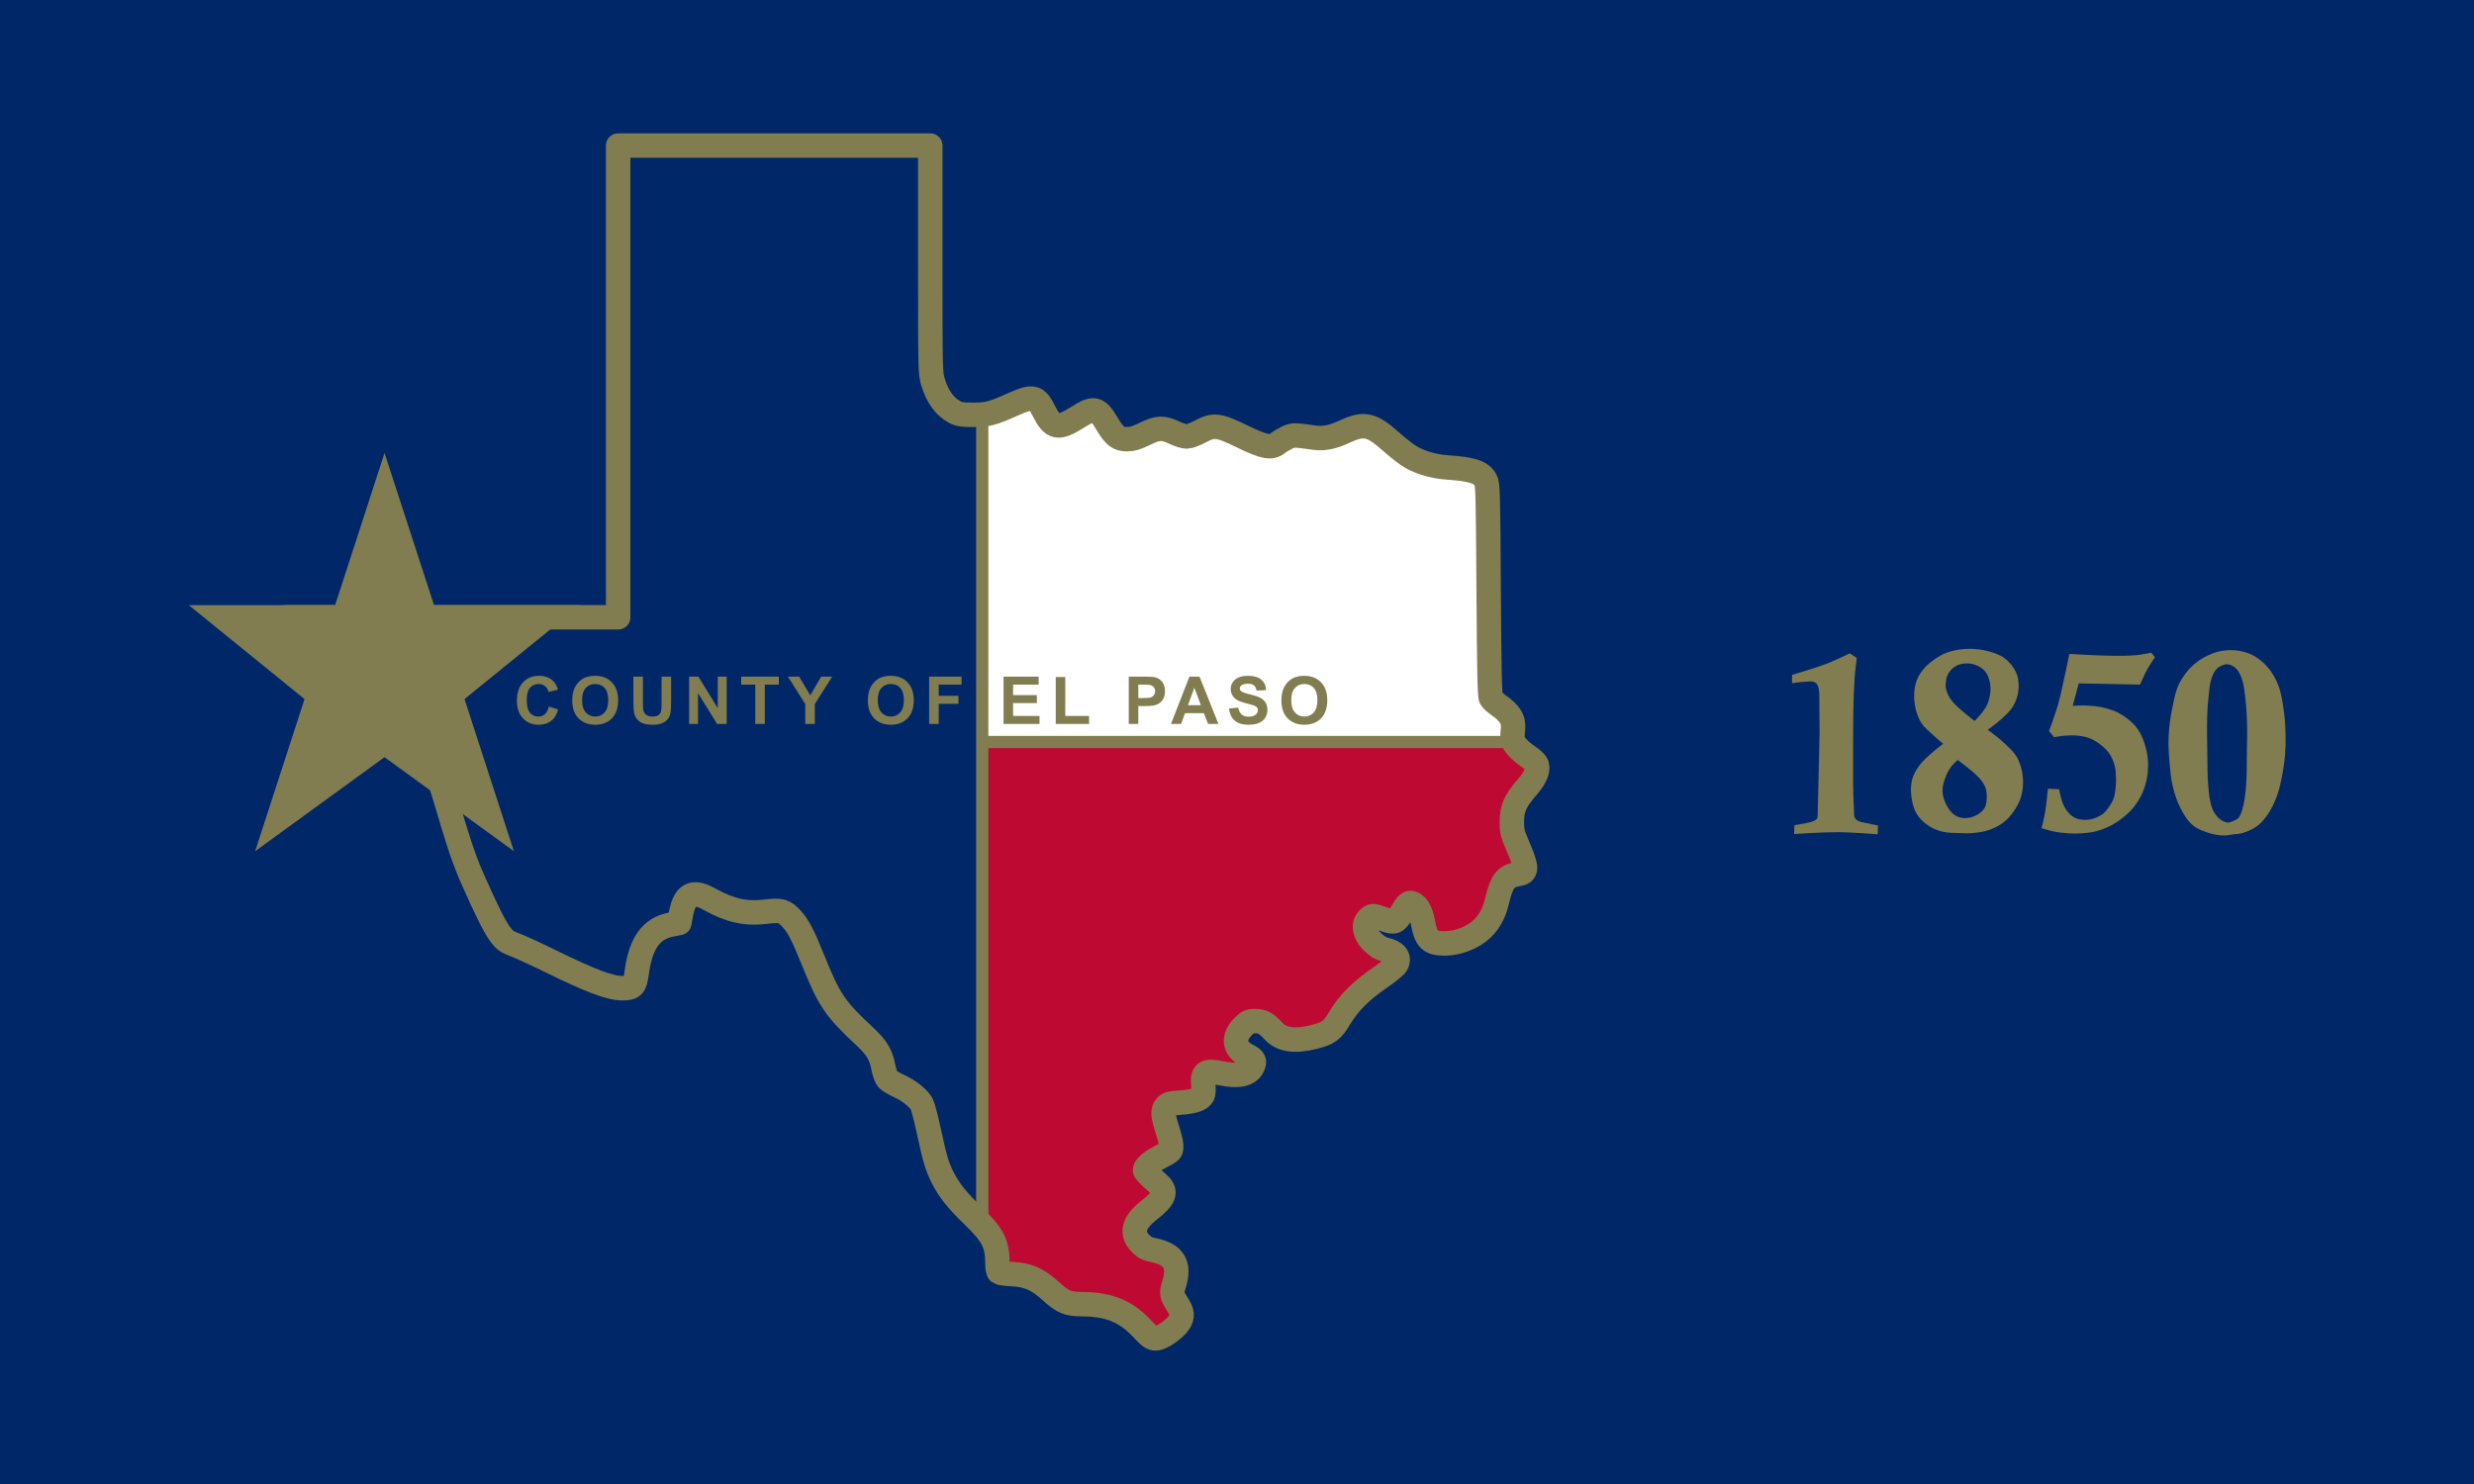
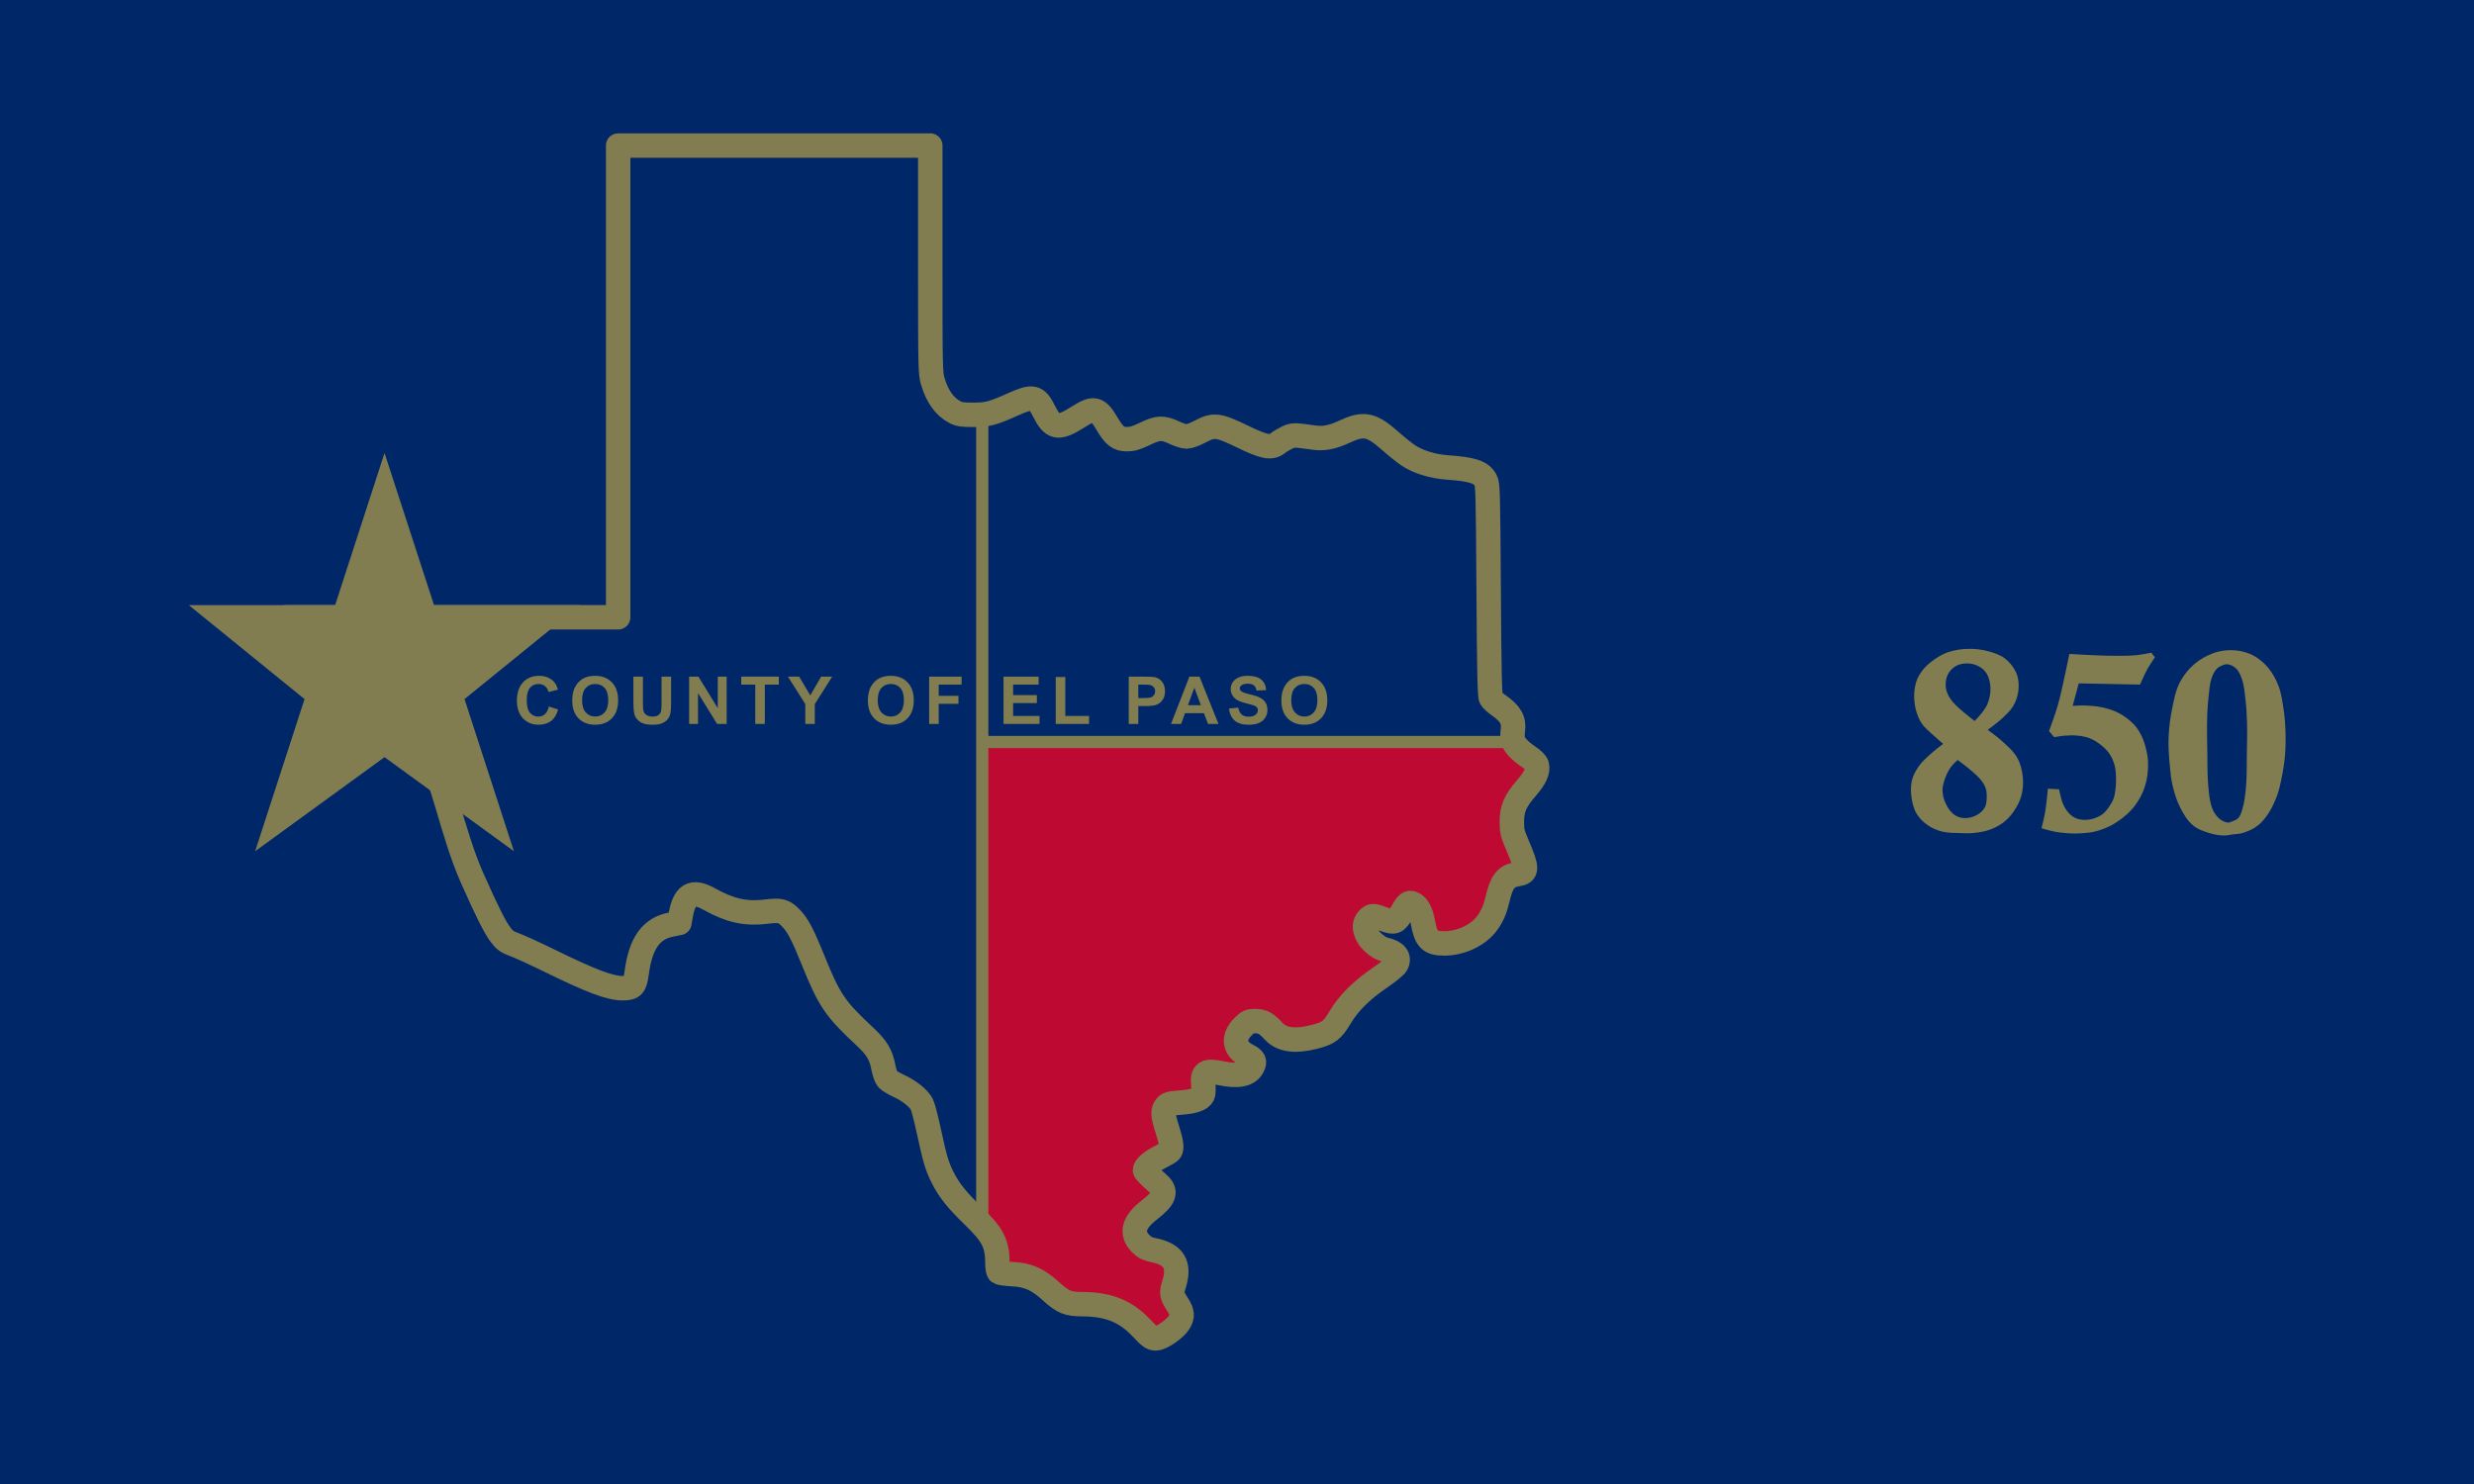
<svg xmlns="http://www.w3.org/2000/svg" xmlns:ns1="http://www.inkscape.org/namespaces/inkscape" xmlns:ns2="http://sodipodi.sourceforge.net/DTD/sodipodi-0.dtd" width="303.763mm" height="182.258mm" viewBox="0 0 303.763 182.258" version="1.1" id="svg32072" ns1:version="1.0.2-2 (e86c870879, 2021-01-15)" ns2:docname="Flag of El Paso County, Texas.svg">
  <defs id="defs32066">
    <ns1:path-effect effect="spiro" id="path-effect32815" is_visible="true" lpeversion="1" />
    <ns1:path-effect effect="spiro" id="path-effect32781" is_visible="true" lpeversion="1" />
    <clipPath clipPathUnits="userSpaceOnUse" id="clipPath32775">
      <path style="fill:#ffffff;fill-opacity:1;stroke:none;stroke-width:4;stroke-linecap:round;stroke-linejoin:round;stroke-miterlimit:4;stroke-dasharray:none;stroke-opacity:1" d="m -192.15,111.108 c 2.048,-1.925 2.894,-4.031 2.908,-7.234 0.008,-1.808 0.248,-2.386 1.623,-3.898 1.437,-1.58 1.981,-2.81 2.066,-4.67 0.037,-0.802 0.14,-1.549 0.23,-1.66 0.093,-0.115 0.527,-0.202 1.01,-0.202 2.5,0 3.541,-0.522 5.901,-2.958 1.976,-2.039 3.197,-3.009 4.773,-3.792 1.367,-0.679 2.187,-0.923 5.516,-1.642 1.611,-0.348 3.144,-0.744 3.408,-0.88 0.756,-0.391 1.665,-1.511 2.244,-2.764 0.293,-0.634 0.683,-1.289 0.867,-1.455 0.185,-0.167 0.856,-0.401 1.496,-0.523 1.498,-0.283 2.383,-0.814 3.686,-2.212 3.493,-3.748 4.473,-4.41 9.557,-6.463 2.927,-1.182 4.08,-1.78 4.915,-2.549 1.036,-0.955 1.14,-1.32 0.911,-3.209 -0.297,-2.453 0.134,-4.397 1.529,-6.892 1.2,-2.145 0.631,-3.11 -2.106,-3.575 l -0.802,-0.136 -0.209,-1.051 c -0.486,-2.439 -2.296,-3.716 -5.948,-4.197 -1.593,-0.21 -1.86,-0.456 -1.86,-1.715 0,-1.57 0.847,-3.816 3.409,-9.046 0.828,-1.69 1.693,-3.58 1.923,-4.201 0.353,-0.954 0.542,-1.223 1.221,-1.736 0.948,-0.716 2.925,-1.707 7.029,-3.523 5.526,-2.445 7.817,-3.754 9.182,-5.248 0.706,-0.772 0.837,-1.034 1.142,-2.283 0.777,-3.178 1.937,-4.701 4.639,-6.089 2.411,-1.239 3.499,-2.419 4.363,-4.737 0.524,-1.405 0.853,-1.729 2.199,-2.167 0.589,-0.192 1.462,-0.642 1.94,-1.002 1.164,-0.875 1.545,-1.061 2.448,-1.196 l 0.766,-0.115 V 26.482 46.875 h 31.612 31.612 V 66.036 85.198 h -13.97 c -13.727,0 -13.989,0.005 -15.079,0.339 -1.81,0.554 -3,1.414 -3.669,2.652 -0.292,0.54 -0.35,0.914 -0.35,2.264 0,1.799 0.148,2.36 1.316,4.973 1.049,2.346 0.945,2.826 -0.802,3.699 -2.218,1.109 -2.335,1.765 -0.761,4.257 1.206,1.909 1.101,2.363 -0.813,3.5 -1.556,0.924 -1.931,1.404 -1.931,2.47 0,0.655 0.145,1.146 0.647,2.183 0.789,1.631 0.815,2.222 0.162,3.603 -0.267,0.564 -0.485,1.256 -0.485,1.537 -8e-5,0.281 0.264,1.009 0.588,1.617 0.917,1.724 0.86,2.241 -0.578,5.208 -1.315,2.713 -1.477,3.57 -0.826,4.37 0.188,0.231 0.494,0.742 0.68,1.136 0.35,0.741 0.35,0.843 7.94e-4,3.327 -0.165,1.173 0.046,2.255 0.723,3.7 1.112,2.377 0.926,3.322 -1.105,5.613 -0.663,0.747 -1.474,1.759 -1.803,2.248 -0.79,1.175 -1.354,3.004 -1.477,4.786 -0.213,3.094 -0.568,4.158 -1.572,4.706 -0.497,0.271 -1.41,0.296 -13.469,0.372 -10.013,0.062 -13.017,0.127 -13.294,0.285 -0.197,0.113 -0.572,0.513 -0.833,0.889 -1.04,1.499 -1.847,1.967 -3.105,1.8 -0.43,-0.057 -0.961,-0.058 -1.182,-0.002 -0.592,0.149 -1.331,0.831 -2.056,1.899 -0.408,0.601 -0.794,0.985 -1.057,1.051 -0.702,0.176 -1.577,-0.217 -2.743,-1.233 -1.635,-1.425 -2.584,-1.841 -4.19,-1.839 -1.152,0.002 -1.462,0.074 -2.83,0.661 -2.948,1.264 -3.424,1.269 -3.621,0.038 -0.229,-1.434 -0.871,-1.943 -3.116,-2.472 -1.244,-0.293 -2.013,-0.627 -2.888,-1.256 -1.475,-1.059 -2.502,-3.217 -2.502,-5.257 0,-1.775 0.47,-2.251 2.609,-2.641 1.233,-0.225 2.008,-0.639 2.269,-1.212 0.232,-0.51 0.067,-0.719 -1.084,-1.369 -1.193,-0.673 -1.294,-0.913 -0.87,-2.067 0.544,-1.482 0.55,-1.599 0.092,-2.057 -0.509,-0.509 -1.171,-0.537 -2.054,-0.086 -0.694,0.354 -1.565,1.421 -1.704,2.088 -0.286,1.373 -0.981,1.921 -1.834,1.444 -0.229,-0.128 -0.961,-1.03 -1.628,-2.004 -1.575,-2.301 -3.109,-3.843 -4.881,-4.904 -1.627,-0.974 -1.938,-1.388 -2.397,-3.185 -0.604,-2.36 -0.376,-3.975 0.699,-4.97 0.983,-0.909 1.241,-1.382 1.242,-2.28 0.001,-0.715 -0.065,-0.855 -0.691,-1.482 -1.303,-1.303 -2.701,-1.108 -3.522,0.492 -0.463,0.902 -0.719,1.022 -1.412,0.664 -0.952,-0.492 -1.211,-1.77 -0.779,-3.837 0.4,-1.914 0.133,-2.336 -1.392,-2.198 -0.55,0.05 -1.131,0.02 -1.289,-0.063 -0.518,-0.277 -0.802,-1.111 -0.917,-2.689 -0.098,-1.338 -0.161,-1.574 -0.489,-1.84 -0.517,-0.419 -1.059,-0.384 -2.821,0.18 -1.504,0.482 -2.285,0.589 -2.633,0.361 -0.1,-0.065 -0.443,-0.639 -0.762,-1.274 -0.531,-1.058 -1.21,-1.836 -1.601,-1.836 -0.151,0 -0.591,0.432 -1.704,1.673 -0.932,1.039 -1.708,0.761 -3.188,-1.144 -1.521,-1.958 -2.879,-2.299 -4.138,-1.04 -0.465,0.465 -0.638,0.807 -0.791,1.563 -0.509,2.515 -1.779,3.273 -4.213,2.516 -1.116,-0.347 -1.28,-0.317 -2.504,0.459 -0.916,0.581 -1.412,0.623 -2.138,0.18 -0.815,-0.497 -1.983,-2.187 -1.983,-2.869 0,-0.499 0.155,-0.711 1.297,-1.785 z" id="path32777" />
    </clipPath>
  </defs>
  <ns2:namedview id="base" pagecolor="#ffffff" bordercolor="#666666" borderopacity="1.0" ns1:pageopacity="0.0" ns1:pageshadow="2" ns1:zoom="0.98994949" ns1:cx="492.57707" ns1:cy="368.87561" ns1:document-units="mm" ns1:current-layer="layer1" ns1:document-rotation="0" showgrid="false" ns1:window-width="2560" ns1:window-height="1369" ns1:window-x="-8" ns1:window-y="-8" ns1:window-maximized="1" ns1:snap-bbox="true" ns1:bbox-paths="true" ns1:bbox-nodes="true" ns1:snap-bbox-edge-midpoints="true" ns1:snap-bbox-midpoints="true" ns1:object-paths="true" ns1:snap-intersection-paths="true" ns1:snap-midpoints="true" ns1:snap-smooth-nodes="true" ns1:snap-global="true" />
  <g ns1:label="Layer 1" ns1:groupmode="layer" id="layer1" transform="translate(18.078,-29.068)">
    <g id="g1703">
      <rect style="fill:#002869;fill-opacity:1;stroke:none;stroke-width:10.633;stroke-linecap:round;stroke-linejoin:round" id="rect32681" width="303.763" height="182.258" x="-18.078" y="29.068" />
      <g id="g1671" transform="translate(2.425)">
        <g id="g898" transform="translate(8.52)">
-           <path style="fill:#ffffff;fill-opacity:1;stroke:none;stroke-width:4;stroke-linecap:round;stroke-linejoin:round;stroke-miterlimit:4;stroke-dasharray:none;stroke-opacity:1" d="m 111.108,192.15 c -1.925,-2.048 -4.031,-2.894 -7.234,-2.908 -1.808,-0.008 -2.386,-0.248 -3.898,-1.623 -1.58,-1.437 -2.81,-1.981 -4.67,-2.066 -0.802,-0.037 -1.549,-0.14 -1.66,-0.23 -0.115,-0.093 -0.202,-0.527 -0.202,-1.01 0,-2.5 -0.522,-3.541 -2.958,-5.901 -2.039,-1.976 -3.009,-3.197 -3.792,-4.773 -0.679,-1.367 -0.923,-2.187 -1.642,-5.516 -0.348,-1.611 -0.744,-3.144 -0.88,-3.408 -0.391,-0.756 -1.511,-1.665 -2.764,-2.244 -0.634,-0.293 -1.289,-0.683 -1.455,-0.867 -0.167,-0.185 -0.401,-0.856 -0.523,-1.496 -0.283,-1.498 -0.814,-2.383 -2.212,-3.686 -3.748,-3.493 -4.41,-4.473 -6.463,-9.557 -1.182,-2.927 -1.78,-4.08 -2.549,-4.915 -0.955,-1.036 -1.32,-1.14 -3.209,-0.911 -2.453,0.297 -4.397,-0.134 -6.892,-1.529 -2.145,-1.2 -3.11,-0.631 -3.575,2.106 l -0.136,0.802 -1.051,0.209 c -2.439,0.486 -3.716,2.296 -4.197,5.948 -0.21,1.593 -0.456,1.86 -1.715,1.86 -1.57,0 -3.816,-0.847 -9.046,-3.409 -1.69,-0.828 -3.58,-1.693 -4.201,-1.923 -0.954,-0.353 -1.223,-0.542 -1.736,-1.221 -0.716,-0.948 -1.707,-2.925 -3.523,-7.029 -2.445,-5.526 -3.754,-7.817 -5.248,-9.182 -0.772,-0.706 -1.034,-0.837 -2.283,-1.142 -3.178,-0.777 -4.701,-1.937 -6.089,-4.639 -1.239,-2.411 -2.419,-3.499 -4.737,-4.363 -1.405,-0.524 -1.729,-0.853 -2.167,-2.199 -0.192,-0.589 -0.642,-1.462 -1.002,-1.94 -0.875,-1.164 -1.061,-1.545 -1.196,-2.448 l -0.115,-0.766 H 26.482 46.875 V 78.559 46.946 h 19.162 19.161 v 13.97 c 0,13.727 0.005,13.989 0.339,15.079 0.554,1.81 1.414,3 2.652,3.669 0.54,0.292 0.914,0.35 2.264,0.35 1.799,0 2.36,-0.148 4.973,-1.316 2.346,-1.048 2.826,-0.945 3.699,0.802 1.109,2.218 1.765,2.335 4.257,0.761 1.909,-1.206 2.363,-1.101 3.5,0.813 0.924,1.556 1.404,1.931 2.47,1.931 0.655,0 1.146,-0.145 2.183,-0.647 1.631,-0.789 2.222,-0.815 3.603,-0.162 0.564,0.267 1.256,0.485 1.537,0.485 0.281,8e-5 1.009,-0.264 1.617,-0.588 1.724,-0.917 2.241,-0.86 5.208,0.578 2.713,1.315 3.57,1.477 4.37,0.826 0.231,-0.188 0.742,-0.494 1.136,-0.68 0.741,-0.35 0.843,-0.35 3.327,-8e-4 1.173,0.165 2.255,-0.046 3.7,-0.723 2.377,-1.112 3.322,-0.926 5.613,1.105 0.747,0.662 1.759,1.474 2.248,1.803 1.175,0.79 3.004,1.354 4.786,1.477 3.094,0.213 4.158,0.568 4.706,1.572 0.271,0.497 0.296,1.41 0.372,13.469 0.062,10.013 0.127,13.017 0.285,13.294 0.113,0.197 0.513,0.572 0.889,0.833 1.499,1.04 1.967,1.847 1.8,3.105 -0.057,0.43 -0.058,0.961 -0.002,1.182 0.149,0.592 0.831,1.331 1.899,2.056 0.601,0.408 0.985,0.794 1.051,1.057 0.176,0.702 -0.217,1.577 -1.233,2.743 -1.425,1.635 -1.841,2.584 -1.839,4.19 0.002,1.152 0.074,1.462 0.661,2.83 1.264,2.948 1.269,3.424 0.038,3.621 -1.434,0.229 -1.943,0.871 -2.472,3.116 -0.293,1.244 -0.627,2.013 -1.256,2.888 -1.059,1.475 -3.217,2.502 -5.257,2.502 -1.775,0 -2.251,-0.47 -2.641,-2.609 -0.225,-1.233 -0.639,-2.008 -1.212,-2.269 -0.51,-0.232 -0.719,-0.067 -1.369,1.084 -0.673,1.193 -0.913,1.294 -2.067,0.87 -1.482,-0.544 -1.599,-0.55 -2.057,-0.092 -0.509,0.509 -0.537,1.171 -0.086,2.054 0.354,0.694 1.421,1.565 2.088,1.704 1.373,0.286 1.921,0.981 1.444,1.834 -0.128,0.229 -1.03,0.961 -2.004,1.628 -2.301,1.575 -3.843,3.109 -4.904,4.881 -0.974,1.627 -1.388,1.938 -3.185,2.397 -2.36,0.604 -3.975,0.376 -4.97,-0.699 -0.909,-0.983 -1.382,-1.241 -2.28,-1.242 -0.715,-9.7e-4 -0.855,0.065 -1.482,0.691 -1.303,1.303 -1.108,2.701 0.492,3.522 0.902,0.463 1.022,0.719 0.664,1.412 -0.492,0.952 -1.77,1.211 -3.837,0.779 -1.914,-0.4 -2.336,-0.133 -2.198,1.392 0.05,0.55 0.02,1.131 -0.063,1.289 -0.277,0.518 -1.111,0.802 -2.689,0.917 -1.338,0.098 -1.574,0.161 -1.84,0.489 -0.419,0.517 -0.384,1.059 0.18,2.821 0.482,1.504 0.589,2.285 0.361,2.633 -0.065,0.1 -0.639,0.443 -1.274,0.762 -1.058,0.531 -1.836,1.21 -1.836,1.601 0,0.151 0.432,0.591 1.673,1.704 1.039,0.932 0.761,1.708 -1.144,3.188 -1.958,1.521 -2.299,2.879 -1.04,4.138 0.465,0.465 0.807,0.638 1.563,0.791 2.515,0.509 3.273,1.779 2.516,4.213 -0.347,1.116 -0.317,1.28 0.459,2.504 0.581,0.916 0.623,1.412 0.18,2.138 -0.497,0.815 -2.187,1.983 -2.869,1.983 -0.499,0 -0.711,-0.155 -1.785,-1.297 z" id="path32701-5" />
-           <rect style="fill:#002869;fill-opacity:1;stroke:none;stroke-width:8.905;stroke-linecap:round;stroke-linejoin:round;stroke-miterlimit:4;stroke-dasharray:none;stroke-opacity:1" id="rect32737" width="87.401" height="150.501" x="4.09" y="44.946" clip-path="none" />
          <rect style="fill:#be0a32;fill-opacity:1;stroke:none;stroke-width:6.652;stroke-linecap:round;stroke-linejoin:round;stroke-miterlimit:4;stroke-dasharray:none;stroke-opacity:1" id="rect32737-6" width="75.25" height="88.77" x="-195.447" y="91.49" clip-path="url(#clipPath32775)" transform="rotate(-90)" />
          <path style="fill:none;fill-opacity:1;stroke:#827d50;stroke-width:3;stroke-linecap:round;stroke-linejoin:round;stroke-miterlimit:4;stroke-dasharray:none;stroke-opacity:1" d="m 111.108,192.15 c -1.925,-2.048 -4.031,-2.894 -7.234,-2.908 -1.808,-0.008 -2.386,-0.248 -3.898,-1.623 -1.58,-1.437 -2.81,-1.981 -4.67,-2.066 -0.802,-0.037 -1.549,-0.14 -1.66,-0.23 -0.115,-0.093 -0.202,-0.527 -0.202,-1.01 0,-2.5 -0.522,-3.541 -2.958,-5.901 -2.039,-1.976 -3.009,-3.197 -3.792,-4.773 -0.679,-1.367 -0.923,-2.187 -1.642,-5.516 -0.348,-1.611 -0.744,-3.144 -0.88,-3.408 -0.391,-0.756 -1.511,-1.665 -2.764,-2.244 -0.634,-0.293 -1.289,-0.683 -1.455,-0.867 -0.167,-0.185 -0.401,-0.856 -0.523,-1.496 -0.283,-1.498 -0.814,-2.383 -2.212,-3.686 -3.748,-3.493 -4.41,-4.473 -6.463,-9.557 -1.182,-2.927 -1.78,-4.08 -2.549,-4.915 -0.955,-1.036 -1.32,-1.14 -3.209,-0.911 -2.453,0.297 -4.397,-0.134 -6.892,-1.529 -2.145,-1.2 -3.11,-0.631 -3.575,2.106 l -0.136,0.802 -1.051,0.209 c -2.439,0.486 -3.716,2.296 -4.197,5.948 -0.21,1.593 -0.456,1.86 -1.715,1.86 -1.57,0 -3.816,-0.847 -9.046,-3.409 -1.69,-0.828 -3.58,-1.693 -4.201,-1.923 -0.954,-0.353 -1.223,-0.542 -1.736,-1.221 -0.716,-0.948 -1.707,-2.925 -3.523,-7.029 -2.445,-5.526 -3.754,-13.109 -5.248,-14.474 -0.772,-0.706 -1.034,-0.837 -2.283,-1.142 -3.178,-0.777 -4.701,-1.937 -6.089,-4.639 -1.239,-2.411 -2.419,-3.499 -4.737,-4.363 -1.405,-0.524 -1.729,-0.853 -2.167,-2.199 -0.192,-0.589 -0.642,-1.462 -1.002,-1.94 -0.875,-1.164 -1.061,-1.545 -1.196,-2.448 l -0.115,-0.766 H 26.482 46.875 V 78.559 46.946 h 19.162 19.161 v 13.97 c 0,13.727 0.005,13.989 0.339,15.079 0.554,1.81 1.414,3 2.652,3.669 0.54,0.292 0.914,0.35 2.264,0.35 1.799,0 2.36,-0.148 4.973,-1.316 2.346,-1.048 2.826,-0.945 3.699,0.802 1.109,2.218 1.765,2.335 4.257,0.761 1.909,-1.206 2.363,-1.101 3.5,0.813 0.924,1.556 1.404,1.931 2.47,1.931 0.655,0 1.146,-0.145 2.183,-0.647 1.631,-0.789 2.222,-0.815 3.603,-0.162 0.564,0.267 1.256,0.485 1.537,0.485 0.281,8e-5 1.009,-0.264 1.617,-0.588 1.724,-0.917 2.241,-0.86 5.208,0.578 2.713,1.315 3.57,1.477 4.37,0.826 0.231,-0.188 0.742,-0.494 1.136,-0.68 0.741,-0.35 0.843,-0.35 3.327,-8e-4 1.173,0.165 2.255,-0.046 3.7,-0.723 2.377,-1.112 3.322,-0.926 5.613,1.105 0.747,0.662 1.759,1.474 2.248,1.803 1.175,0.79 3.004,1.354 4.786,1.477 3.094,0.213 4.158,0.568 4.706,1.572 0.271,0.497 0.296,1.41 0.372,13.469 0.062,10.013 0.127,13.017 0.285,13.294 0.113,0.197 0.513,0.572 0.889,0.833 1.499,1.04 1.967,1.847 1.8,3.105 -0.057,0.43 -0.058,0.961 -0.002,1.182 0.149,0.592 0.831,1.331 1.899,2.056 0.601,0.408 0.985,0.794 1.051,1.057 0.176,0.702 -0.217,1.577 -1.233,2.743 -1.425,1.635 -1.841,2.584 -1.839,4.19 0.002,1.152 0.074,1.462 0.661,2.83 1.264,2.948 1.269,3.424 0.038,3.621 -1.434,0.229 -1.943,0.871 -2.472,3.116 -0.293,1.244 -0.627,2.013 -1.256,2.888 -1.059,1.475 -3.217,2.502 -5.257,2.502 -1.775,0 -2.251,-0.47 -2.641,-2.609 -0.225,-1.233 -0.639,-2.008 -1.212,-2.269 -0.51,-0.232 -0.719,-0.067 -1.369,1.084 -0.673,1.193 -0.913,1.294 -2.067,0.87 -1.482,-0.544 -1.599,-0.55 -2.057,-0.092 -0.509,0.509 -0.537,1.171 -0.086,2.054 0.354,0.694 1.421,1.565 2.088,1.704 1.373,0.286 1.921,0.981 1.444,1.834 -0.128,0.229 -1.03,0.961 -2.004,1.628 -2.301,1.575 -3.843,3.109 -4.904,4.881 -0.974,1.627 -1.388,1.938 -3.185,2.397 -2.36,0.604 -3.975,0.376 -4.97,-0.699 -0.909,-0.983 -1.382,-1.241 -2.28,-1.242 -0.715,-9.7e-4 -0.855,0.065 -1.482,0.691 -1.303,1.303 -1.108,2.701 0.492,3.522 0.902,0.463 1.022,0.719 0.664,1.412 -0.492,0.952 -1.77,1.211 -3.837,0.779 -1.914,-0.4 -2.336,-0.133 -2.198,1.392 0.05,0.55 0.02,1.131 -0.063,1.289 -0.277,0.518 -1.111,0.802 -2.689,0.917 -1.338,0.098 -1.574,0.161 -1.84,0.489 -0.419,0.517 -0.384,1.059 0.18,2.821 0.482,1.504 0.589,2.285 0.361,2.633 -0.065,0.1 -0.639,0.443 -1.274,0.762 -1.058,0.531 -1.836,1.21 -1.836,1.601 0,0.151 0.432,0.591 1.673,1.704 1.039,0.932 0.761,1.708 -1.144,3.188 -1.958,1.521 -2.299,2.879 -1.04,4.138 0.465,0.465 0.807,0.638 1.563,0.791 2.515,0.509 3.273,1.779 2.516,4.213 -0.347,1.116 -0.317,1.28 0.459,2.504 0.581,0.916 0.623,1.412 0.18,2.138 -0.497,0.815 -2.187,1.983 -2.869,1.983 -0.499,0 -0.711,-0.155 -1.785,-1.297 z" id="path32743" ns2:nodetypes="ccsscscsccssccssssccscsssscssssccccccccccscssscssssssssssscsssccccscscscsccsscsssscsscssssssssccccccsssssscscscc" />
          <path style="fill:none;stroke:#827d50;stroke-width:1.5;stroke-linecap:butt;stroke-linejoin:miter;stroke-miterlimit:4;stroke-dasharray:none;stroke-opacity:1" d="M 91.581,179.527 V 79.976" id="path32779" ns1:path-effect="#path-effect32781" ns1:original-d="M 91.580792,179.52653 V 79.976149" ns2:nodetypes="cc" />
          <path style="fill:#827d50;fill-opacity:1;stroke:none;stroke-width:2.826;stroke-linecap:butt;stroke-linejoin:miter;stroke-miterlimit:4;stroke-dasharray:none;stroke-opacity:1" d="M -5.841,103.387 8.37,114.926 2.306,133.609 18.19,122.058 34.074,133.609 28.01,114.926 42.221,103.387 H 24.267 L 18.19,84.704 12.126,103.387 Z" id="path3729-1-0" ns2:nodetypes="ccccccccccc" />
          <g aria-label="COUNTY OF EL PASO" id="text32791" style="font-style:normal;font-variant:normal;font-weight:bold;font-stretch:normal;font-size:8.114px;line-height:1.25;font-family:Arial;-inkscape-font-specification:'Arial Bold';text-align:start;letter-spacing:0.966px;word-spacing:0px;text-anchor:start;fill:#827d50;fill-opacity:1;stroke-width:0.207">
            <path d="m 38.366,115.841 1.137,0.361 q -0.261,0.951 -0.872,1.414 -0.606,0.46 -1.541,0.46 -1.157,0 -1.902,-0.788 -0.745,-0.792 -0.745,-2.163 0,-1.45 0.749,-2.25 0.749,-0.804 1.969,-0.804 1.066,0 1.731,0.63 0.396,0.372 0.594,1.07 l -1.161,0.277 q -0.103,-0.452 -0.432,-0.713 -0.325,-0.261 -0.792,-0.261 -0.646,0 -1.05,0.464 -0.4,0.464 -0.4,1.502 0,1.101 0.396,1.569 0.396,0.468 1.03,0.468 0.468,0 0.804,-0.297 0.337,-0.297 0.483,-0.935 z" style="font-style:normal;font-variant:normal;font-weight:bold;font-stretch:normal;font-size:8.114px;font-family:Arial;-inkscape-font-specification:'Arial Bold';text-align:start;text-anchor:start;fill:#827d50;fill-opacity:1;stroke-width:0.207" id="path32818" />
            <path d="m 41.238,115.108 q 0,-0.887 0.265,-1.49 0.198,-0.444 0.539,-0.796 0.345,-0.353 0.753,-0.523 0.543,-0.23 1.252,-0.23 1.284,0 2.052,0.796 0.773,0.796 0.773,2.215 0,1.406 -0.765,2.203 -0.765,0.792 -2.044,0.792 -1.296,0 -2.06,-0.788 -0.765,-0.792 -0.765,-2.179 z m 1.208,-0.04 q 0,0.987 0.456,1.498 0.456,0.507 1.157,0.507 0.701,0 1.149,-0.503 0.452,-0.507 0.452,-1.517 0,-0.998 -0.44,-1.49 -0.436,-0.491 -1.161,-0.491 -0.725,0 -1.169,0.499 -0.444,0.495 -0.444,1.498 z" style="font-style:normal;font-variant:normal;font-weight:bold;font-stretch:normal;font-size:8.114px;font-family:Arial;-inkscape-font-specification:'Arial Bold';text-align:start;text-anchor:start;fill:#827d50;fill-opacity:1;stroke-width:0.207" id="path32820" />
            <path d="m 48.744,112.169 h 1.173 v 3.146 q 0,0.749 0.044,0.971 0.075,0.357 0.357,0.574 0.285,0.214 0.777,0.214 0.499,0 0.753,-0.202 0.254,-0.206 0.305,-0.503 0.051,-0.297 0.051,-0.987 v -3.213 h 1.173 v 3.051 q 0,1.046 -0.095,1.478 -0.095,0.432 -0.353,0.729 -0.254,0.297 -0.681,0.475 -0.428,0.174 -1.117,0.174 -0.832,0 -1.264,-0.19 -0.428,-0.194 -0.677,-0.499 -0.25,-0.309 -0.329,-0.646 -0.115,-0.499 -0.115,-1.474 z" style="font-style:normal;font-variant:normal;font-weight:bold;font-stretch:normal;font-size:8.114px;font-family:Arial;-inkscape-font-specification:'Arial Bold';text-align:start;text-anchor:start;fill:#827d50;fill-opacity:1;stroke-width:0.207" id="path32822" />
            <path d="m 55.59,117.977 v -5.808 h 1.141 l 2.377,3.879 v -3.879 h 1.09 v 5.808 h -1.177 l -2.341,-3.788 v 3.788 z" style="font-style:normal;font-variant:normal;font-weight:bold;font-stretch:normal;font-size:8.114px;font-family:Arial;-inkscape-font-specification:'Arial Bold';text-align:start;text-anchor:start;fill:#827d50;fill-opacity:1;stroke-width:0.207" id="path32824" />
            <path d="m 63.71,117.977 v -4.826 h -1.723 v -0.983 h 4.616 v 0.983 h -1.719 v 4.826 z" style="font-style:normal;font-variant:normal;font-weight:bold;font-stretch:normal;font-size:8.114px;font-family:Arial;-inkscape-font-specification:'Arial Bold';text-align:start;text-anchor:start;fill:#827d50;fill-opacity:1;stroke-width:0.207" id="path32826" />
            <path d="m 69.85,117.977 v -2.444 l -2.128,-3.364 h 1.375 l 1.367,2.298 1.339,-2.298 h 1.351 l -2.135,3.372 v 2.437 z" style="font-style:normal;font-variant:normal;font-weight:bold;font-stretch:normal;font-size:8.114px;font-family:Arial;-inkscape-font-specification:'Arial Bold';text-align:start;text-anchor:start;fill:#827d50;fill-opacity:1;stroke-width:0.207" id="path32828" />
            <path d="m 77.538,115.108 q 0,-0.887 0.265,-1.49 0.198,-0.444 0.539,-0.796 0.345,-0.353 0.753,-0.523 0.543,-0.23 1.252,-0.23 1.284,0 2.052,0.796 0.773,0.796 0.773,2.215 0,1.406 -0.765,2.203 -0.765,0.792 -2.044,0.792 -1.296,0 -2.06,-0.788 -0.765,-0.792 -0.765,-2.179 z m 1.208,-0.04 q 0,0.987 0.456,1.498 0.456,0.507 1.157,0.507 0.701,0 1.149,-0.503 0.452,-0.507 0.452,-1.517 0,-0.998 -0.44,-1.49 -0.436,-0.491 -1.161,-0.491 -0.725,0 -1.169,0.499 -0.444,0.495 -0.444,1.498 z" style="font-style:normal;font-variant:normal;font-weight:bold;font-stretch:normal;font-size:8.114px;font-family:Arial;-inkscape-font-specification:'Arial Bold';text-align:start;text-anchor:start;fill:#827d50;fill-opacity:1;stroke-width:0.207" id="path32830" />
            <path d="m 85.061,117.977 v -5.808 h 3.982 v 0.983 H 86.234 v 1.375 h 2.425 v 0.983 H 86.234 v 2.468 z" style="font-style:normal;font-variant:normal;font-weight:bold;font-stretch:normal;font-size:8.114px;font-family:Arial;-inkscape-font-specification:'Arial Bold';text-align:start;text-anchor:start;fill:#827d50;fill-opacity:1;stroke-width:0.207" id="path32832" />
            <path d="m 94.195,117.977 v -5.808 h 4.307 v 0.983 H 95.368 v 1.288 h 2.916 v 0.979 H 95.368 v 1.581 h 3.245 v 0.979 z" style="font-style:normal;font-variant:normal;font-weight:bold;font-stretch:normal;font-size:8.114px;font-family:Arial;-inkscape-font-specification:'Arial Bold';text-align:start;text-anchor:start;fill:#827d50;fill-opacity:1;stroke-width:0.207" id="path32834" />
            <path d="m 100.604,117.977 v -5.761 h 1.173 v 4.782 h 2.916 v 0.979 z" style="font-style:normal;font-variant:normal;font-weight:bold;font-stretch:normal;font-size:8.114px;font-family:Arial;-inkscape-font-specification:'Arial Bold';text-align:start;text-anchor:start;fill:#827d50;fill-opacity:1;stroke-width:0.207" id="path32836" />
            <path d="m 109.568,117.977 v -5.808 h 1.882 q 1.07,0 1.395,0.087 0.499,0.131 0.836,0.571 0.337,0.436 0.337,1.129 0,0.535 -0.194,0.899 -0.194,0.364 -0.495,0.574 -0.297,0.206 -0.606,0.273 -0.42,0.083 -1.216,0.083 h -0.765 v 2.191 z m 1.173,-4.826 v 1.648 h 0.642 q 0.693,0 0.927,-0.091 0.234,-0.091 0.364,-0.285 0.135,-0.194 0.135,-0.452 0,-0.317 -0.186,-0.523 -0.186,-0.206 -0.471,-0.258 -0.21,-0.04 -0.844,-0.04 z" style="font-style:normal;font-variant:normal;font-weight:bold;font-stretch:normal;font-size:8.114px;font-family:Arial;-inkscape-font-specification:'Arial Bold';text-align:start;text-anchor:start;fill:#827d50;fill-opacity:1;stroke-width:0.207" id="path32838" />
            <path d="m 120.581,117.977 h -1.276 l -0.507,-1.319 h -2.322 l -0.479,1.319 h -1.244 l 2.262,-5.808 h 1.24 z m -2.159,-2.298 -0.8,-2.155 -0.784,2.155 z" style="font-style:normal;font-variant:normal;font-weight:bold;font-stretch:normal;font-size:8.114px;font-family:Arial;-inkscape-font-specification:'Arial Bold';text-align:start;text-anchor:start;fill:#827d50;fill-opacity:1;stroke-width:0.207" id="path32840" />
            <path d="m 121.872,116.087 1.141,-0.111 q 0.103,0.574 0.416,0.844 0.317,0.269 0.852,0.269 0.567,0 0.852,-0.238 0.289,-0.242 0.289,-0.563 0,-0.206 -0.123,-0.349 -0.119,-0.147 -0.42,-0.254 -0.206,-0.071 -0.939,-0.254 -0.943,-0.234 -1.323,-0.574 -0.535,-0.479 -0.535,-1.169 0,-0.444 0.25,-0.828 0.254,-0.388 0.725,-0.59 0.475,-0.202 1.145,-0.202 1.093,0 1.644,0.479 0.555,0.479 0.582,1.28 l -1.173,0.051 q -0.075,-0.448 -0.325,-0.642 -0.246,-0.198 -0.741,-0.198 -0.511,0 -0.8,0.21 -0.186,0.135 -0.186,0.361 0,0.206 0.174,0.353 0.222,0.186 1.078,0.388 0.856,0.202 1.264,0.42 0.412,0.214 0.642,0.59 0.234,0.372 0.234,0.923 0,0.499 -0.277,0.935 -0.277,0.436 -0.784,0.65 -0.507,0.21 -1.264,0.21 -1.101,0 -1.692,-0.507 -0.59,-0.511 -0.705,-1.486 z" style="font-style:normal;font-variant:normal;font-weight:bold;font-stretch:normal;font-size:8.114px;font-family:Arial;-inkscape-font-specification:'Arial Bold';text-align:start;text-anchor:start;fill:#827d50;fill-opacity:1;stroke-width:0.207" id="path32842" />
            <path d="m 128.309,115.108 q 0,-0.887 0.265,-1.49 0.198,-0.444 0.539,-0.796 0.345,-0.353 0.753,-0.523 0.543,-0.23 1.252,-0.23 1.284,0 2.052,0.796 0.773,0.796 0.773,2.215 0,1.406 -0.765,2.203 -0.765,0.792 -2.044,0.792 -1.296,0 -2.06,-0.788 -0.765,-0.792 -0.765,-2.179 z m 1.208,-0.04 q 0,0.987 0.456,1.498 0.456,0.507 1.157,0.507 0.701,0 1.149,-0.503 0.452,-0.507 0.452,-1.517 0,-0.998 -0.44,-1.49 -0.436,-0.491 -1.161,-0.491 -0.725,0 -1.169,0.499 -0.444,0.495 -0.444,1.498 z" style="font-style:normal;font-variant:normal;font-weight:bold;font-stretch:normal;font-size:8.114px;font-family:Arial;-inkscape-font-specification:'Arial Bold';text-align:start;text-anchor:start;fill:#827d50;fill-opacity:1;stroke-width:0.207" id="path32844" />
          </g>
          <path style="fill:none;stroke:#827d50;stroke-width:1.5;stroke-linecap:butt;stroke-linejoin:miter;stroke-miterlimit:4;stroke-dasharray:none;stroke-opacity:1" d="M 91.49,120.196 H 157.867" id="path32779-4" ns1:path-effect="#path-effect32815" ns1:original-d="M 91.490133,120.19645 H 157.86742" ns2:nodetypes="cc" />
        </g>
        <g id="g1617" transform="matrix(7.441,0,0,7.441,-1821.295,-923.394)" style="fill:#827d50;fill-opacity:1">
-           <path ns2:nodetypes="ccaccaaaaaaccaccaaaacaaaac" ns1:connector-curvature="0" id="path1609" d="m 271.58,139.276 v -0.135 c 0,0 0.378,-0.11 0.561,-0.18 0.133,-0.051 0.391,-0.175 0.391,-0.175 l 0.115,0.075 c 0,0 -0.028,0.217 -0.035,0.326 -0.026,0.402 -0.024,0.805 -0.025,1.208 -0.001,0.332 -0.004,0.665 0.015,0.997 0.002,0.034 -0.004,0.07 0.01,0.1 0.01,0.023 0.029,0.042 0.05,0.055 0.043,0.026 0.097,0.028 0.145,0.04 0.063,0.015 0.19,0.04 0.19,0.04 l -0.005,0.145 c 0,0 -0.427,-0.034 -0.641,-0.035 -0.246,-0.002 -0.737,0.03 -0.737,0.03 l 0.005,-0.145 c 0,0 0.131,-0.021 0.195,-0.035 0.037,-0.008 0.075,-0.015 0.11,-0.03 0.023,-0.01 0.051,-0.019 0.065,-0.04 0.02,-0.031 0.012,-0.073 0.015,-0.11 l 0.03,-1.308 -0.005,-0.646 c -0.005,-0.049 -0.006,-0.102 -0.03,-0.145 -0.012,-0.022 -0.032,-0.041 -0.055,-0.05 -0.04,-0.017 -0.087,-0.006 -0.13,-0.005 -0.079,0.003 -0.236,0.025 -0.236,0.025 z" style="fill:#827d50;fill-opacity:1;stroke:none;stroke-width:0.265" />
          <path ns2:nodetypes="aaaaaaaacaaaaaaaaaaaaaaaacaaaaaaacaaaacaaaaaaccaaaaaaaaaaccc" ns1:connector-curvature="0" id="path1611" d="m 274.491,138.711 c -0.113,0.002 -0.228,0.019 -0.336,0.055 -0.08,0.027 -0.154,0.07 -0.223,0.118 -0.07,0.049 -0.139,0.105 -0.192,0.172 -0.049,0.062 -0.092,0.132 -0.114,0.208 -0.032,0.109 -0.039,0.227 -0.025,0.339 0.014,0.112 0.049,0.226 0.107,0.322 0.053,0.088 0.14,0.152 0.215,0.223 0.048,0.046 0.15,0.131 0.15,0.131 0,0 -0.148,0.112 -0.216,0.175 -0.065,0.059 -0.131,0.118 -0.182,0.19 -0.05,0.07 -0.095,0.148 -0.116,0.232 -0.024,0.094 -0.021,0.194 -0.008,0.289 0.013,0.091 0.036,0.185 0.083,0.265 0.045,0.076 0.11,0.14 0.182,0.19 0.072,0.051 0.155,0.086 0.24,0.107 0.094,0.024 0.193,0.021 0.289,0.025 0.069,0.003 0.138,0.006 0.207,0 0.092,-0.008 0.185,-0.02 0.273,-0.05 0.085,-0.029 0.168,-0.07 0.24,-0.124 0.064,-0.048 0.119,-0.108 0.165,-0.174 0.057,-0.081 0.106,-0.17 0.132,-0.265 0.028,-0.101 0.035,-0.21 0.025,-0.314 -0.011,-0.108 -0.038,-0.219 -0.091,-0.314 -0.062,-0.111 -0.163,-0.195 -0.256,-0.281 -0.072,-0.067 -0.232,-0.182 -0.232,-0.182 0,0 0.162,-0.118 0.235,-0.186 0.068,-0.065 0.14,-0.129 0.187,-0.21 0.043,-0.073 0.072,-0.156 0.083,-0.24 0.011,-0.093 0.009,-0.193 -0.025,-0.281 -0.038,-0.099 -0.107,-0.19 -0.19,-0.256 -0.08,-0.064 -0.182,-0.097 -0.281,-0.124 -0.105,-0.029 -0.216,-0.042 -0.326,-0.04 z m -0.03,0.24 c 0.062,-2.6e-4 0.126,0.013 0.182,0.04 0.054,0.026 0.107,0.065 0.14,0.116 0.045,0.068 0.065,0.153 0.07,0.235 0.006,0.091 -0.013,0.184 -0.045,0.27 -0.02,0.054 -0.056,0.102 -0.091,0.149 -0.037,0.05 -0.124,0.141 -0.124,0.141 0,0 -0.246,-0.184 -0.347,-0.298 -0.04,-0.045 -0.075,-0.094 -0.099,-0.149 -0.019,-0.044 -0.033,-0.092 -0.033,-0.141 -5.3e-4,-0.065 0.01,-0.133 0.041,-0.19 0.03,-0.055 0.078,-0.102 0.132,-0.132 0.052,-0.029 0.114,-0.039 0.173,-0.04 z m -0.149,1.594 c 0,0 0.252,0.183 0.356,0.298 0.04,0.044 0.077,0.093 0.099,0.149 0.018,0.044 0.025,0.093 0.025,0.141 2.7e-4,0.067 -10e-4,0.139 -0.033,0.198 -0.029,0.053 -0.079,0.095 -0.132,0.124 -0.06,0.033 -0.13,0.051 -0.198,0.05 -0.058,-10e-4 -0.118,-0.018 -0.165,-0.05 -0.062,-0.042 -0.108,-0.108 -0.142,-0.176 -0.036,-0.071 -0.059,-0.151 -0.06,-0.23 -7.9e-4,-0.081 0.027,-0.16 0.056,-0.235 0.022,-0.057 0.053,-0.111 0.089,-0.161 0.03,-0.041 0.106,-0.109 0.106,-0.109 z" style="fill:#827d50;fill-opacity:1;stroke:none;stroke-width:0.265" />
          <path ns2:nodetypes="caaccacccaaaaaaaaaaaaaaaacaccaaaaaaaaaaaaaaaaccaac" ns1:connector-curvature="0" id="path1613" d="m 276.154,138.795 c 0,0 0.434,0.027 0.651,0.03 0.155,0.002 0.311,0.005 0.466,-0.01 0.079,-0.008 0.236,-0.04 0.236,-0.04 l 0.06,0.075 c 0,0 -0.091,0.134 -0.13,0.205 -0.043,0.079 -0.115,0.246 -0.115,0.246 l -1.012,-0.02 -0.1,0.371 c 0,0 0.15,-0.009 0.226,-0.005 0.087,0.004 0.175,0.011 0.261,0.03 0.091,0.021 0.183,0.047 0.266,0.09 0.094,0.049 0.182,0.114 0.256,0.19 0.049,0.051 0.088,0.112 0.12,0.175 0.042,0.084 0.069,0.174 0.09,0.266 0.015,0.067 0.024,0.136 0.025,0.205 10e-4,0.092 -0.006,0.185 -0.025,0.276 -0.018,0.085 -0.047,0.168 -0.085,0.246 -0.039,0.079 -0.088,0.153 -0.145,0.221 -0.054,0.064 -0.119,0.12 -0.185,0.17 -0.063,0.048 -0.13,0.091 -0.2,0.125 -0.075,0.036 -0.154,0.065 -0.236,0.085 -0.074,0.018 -0.15,0.025 -0.226,0.03 -0.068,0.005 -0.137,0.004 -0.205,0 -0.082,-0.005 -0.165,-0.014 -0.246,-0.03 -0.07,-0.013 -0.205,-0.055 -0.205,-0.055 0,0 0.045,-0.176 0.06,-0.266 0.022,-0.128 0.045,-0.386 0.045,-0.386 l 0.185,0.01 c 0,0 0.03,0.157 0.06,0.231 0.018,0.044 0.041,0.087 0.07,0.125 0.026,0.034 0.055,0.066 0.09,0.09 0.035,0.024 0.074,0.042 0.115,0.05 0.06,0.013 0.125,0.012 0.185,0 0.068,-0.014 0.134,-0.041 0.19,-0.08 0.044,-0.031 0.079,-0.076 0.11,-0.12 0.032,-0.045 0.061,-0.093 0.08,-0.145 0.017,-0.046 0.024,-0.096 0.03,-0.145 0.008,-0.061 0.012,-0.124 0.01,-0.185 -0.002,-0.074 -0.005,-0.149 -0.025,-0.221 -0.019,-0.069 -0.049,-0.137 -0.09,-0.195 -0.039,-0.056 -0.091,-0.103 -0.145,-0.145 -0.052,-0.04 -0.109,-0.076 -0.17,-0.1 -0.062,-0.025 -0.129,-0.037 -0.195,-0.045 -0.075,-0.009 -0.151,-0.005 -0.226,0 -0.057,0.004 -0.17,0.025 -0.17,0.025 l -0.085,-0.1 c 0,0 0.104,-0.282 0.145,-0.426 0.048,-0.168 0.082,-0.34 0.12,-0.511 0.025,-0.112 0.07,-0.336 0.07,-0.336 z" style="fill:#827d50;fill-opacity:1;stroke:none;stroke-width:0.265" />
          <path ns2:nodetypes="aaaaaaaaaaaaaaaaaaaaaaaaaaacaaaaaaaaaaaaaaaaaaaacc" ns1:connector-curvature="0" id="path1615" d="m 278.794,138.733 c -0.09,0.004 -0.18,0.018 -0.265,0.05 -0.113,0.042 -0.223,0.103 -0.314,0.182 -0.098,0.085 -0.181,0.191 -0.24,0.306 -0.068,0.133 -0.094,0.284 -0.124,0.43 -0.032,0.155 -0.051,0.313 -0.058,0.471 -0.006,0.143 0.004,0.287 0.017,0.43 0.011,0.125 0.02,0.25 0.05,0.372 0.031,0.128 0.071,0.256 0.132,0.372 0.054,0.103 0.116,0.208 0.207,0.281 0.082,0.067 0.188,0.102 0.289,0.132 0.075,0.022 0.154,0.033 0.232,0.033 0.042,1.9e-4 0.083,-0.011 0.124,-0.017 0.058,-0.008 0.118,-0.008 0.174,-0.025 0.087,-0.027 0.173,-0.065 0.245,-0.121 0.071,-0.054 0.127,-0.127 0.177,-0.202 0.059,-0.089 0.103,-0.189 0.141,-0.289 0.034,-0.091 0.055,-0.186 0.074,-0.281 0.026,-0.126 0.047,-0.253 0.058,-0.38 0.012,-0.137 0.013,-0.276 0.008,-0.413 -0.004,-0.124 -0.014,-0.249 -0.033,-0.372 -0.019,-0.126 -0.037,-0.253 -0.083,-0.372 -0.038,-0.1 -0.09,-0.197 -0.157,-0.281 -0.062,-0.078 -0.139,-0.146 -0.223,-0.198 -0.064,-0.04 -0.136,-0.066 -0.208,-0.084 -0.072,-0.018 -0.147,-0.026 -0.222,-0.023 z m -0.033,0.232 c 0.051,0.005 0.103,0.031 0.141,0.066 0.049,0.045 0.077,0.111 0.099,0.174 0.04,0.111 0.047,0.231 0.061,0.348 0.015,0.123 0.021,0.248 0.025,0.372 0.005,0.179 -8e-5,0.358 -0.003,0.537 -0.003,0.187 0.002,0.376 -0.017,0.562 -0.011,0.11 -0.023,0.22 -0.055,0.326 -0.016,0.054 -0.031,0.113 -0.069,0.154 -0.028,0.03 -0.07,0.043 -0.107,0.058 -0.019,0.008 -0.038,0.017 -0.058,0.017 -0.041,-0.001 -0.081,-0.019 -0.116,-0.041 -0.04,-0.025 -0.072,-0.061 -0.099,-0.099 -0.03,-0.042 -0.051,-0.091 -0.066,-0.141 -0.032,-0.107 -0.04,-0.22 -0.05,-0.331 -0.015,-0.167 -0.012,-0.335 -0.015,-0.503 -0.003,-0.218 -0.009,-0.436 -0.002,-0.654 0.003,-0.099 0.01,-0.197 0.021,-0.295 0.013,-0.109 0.017,-0.221 0.053,-0.325 0.019,-0.054 0.044,-0.107 0.083,-0.149 0.02,-0.022 0.047,-0.038 0.074,-0.05 0.031,-0.014 0.065,-0.028 0.099,-0.025 z" style="fill:#827d50;fill-opacity:1;stroke:none;stroke-width:0.265" />
        </g>
      </g>
    </g>
  </g>
</svg>